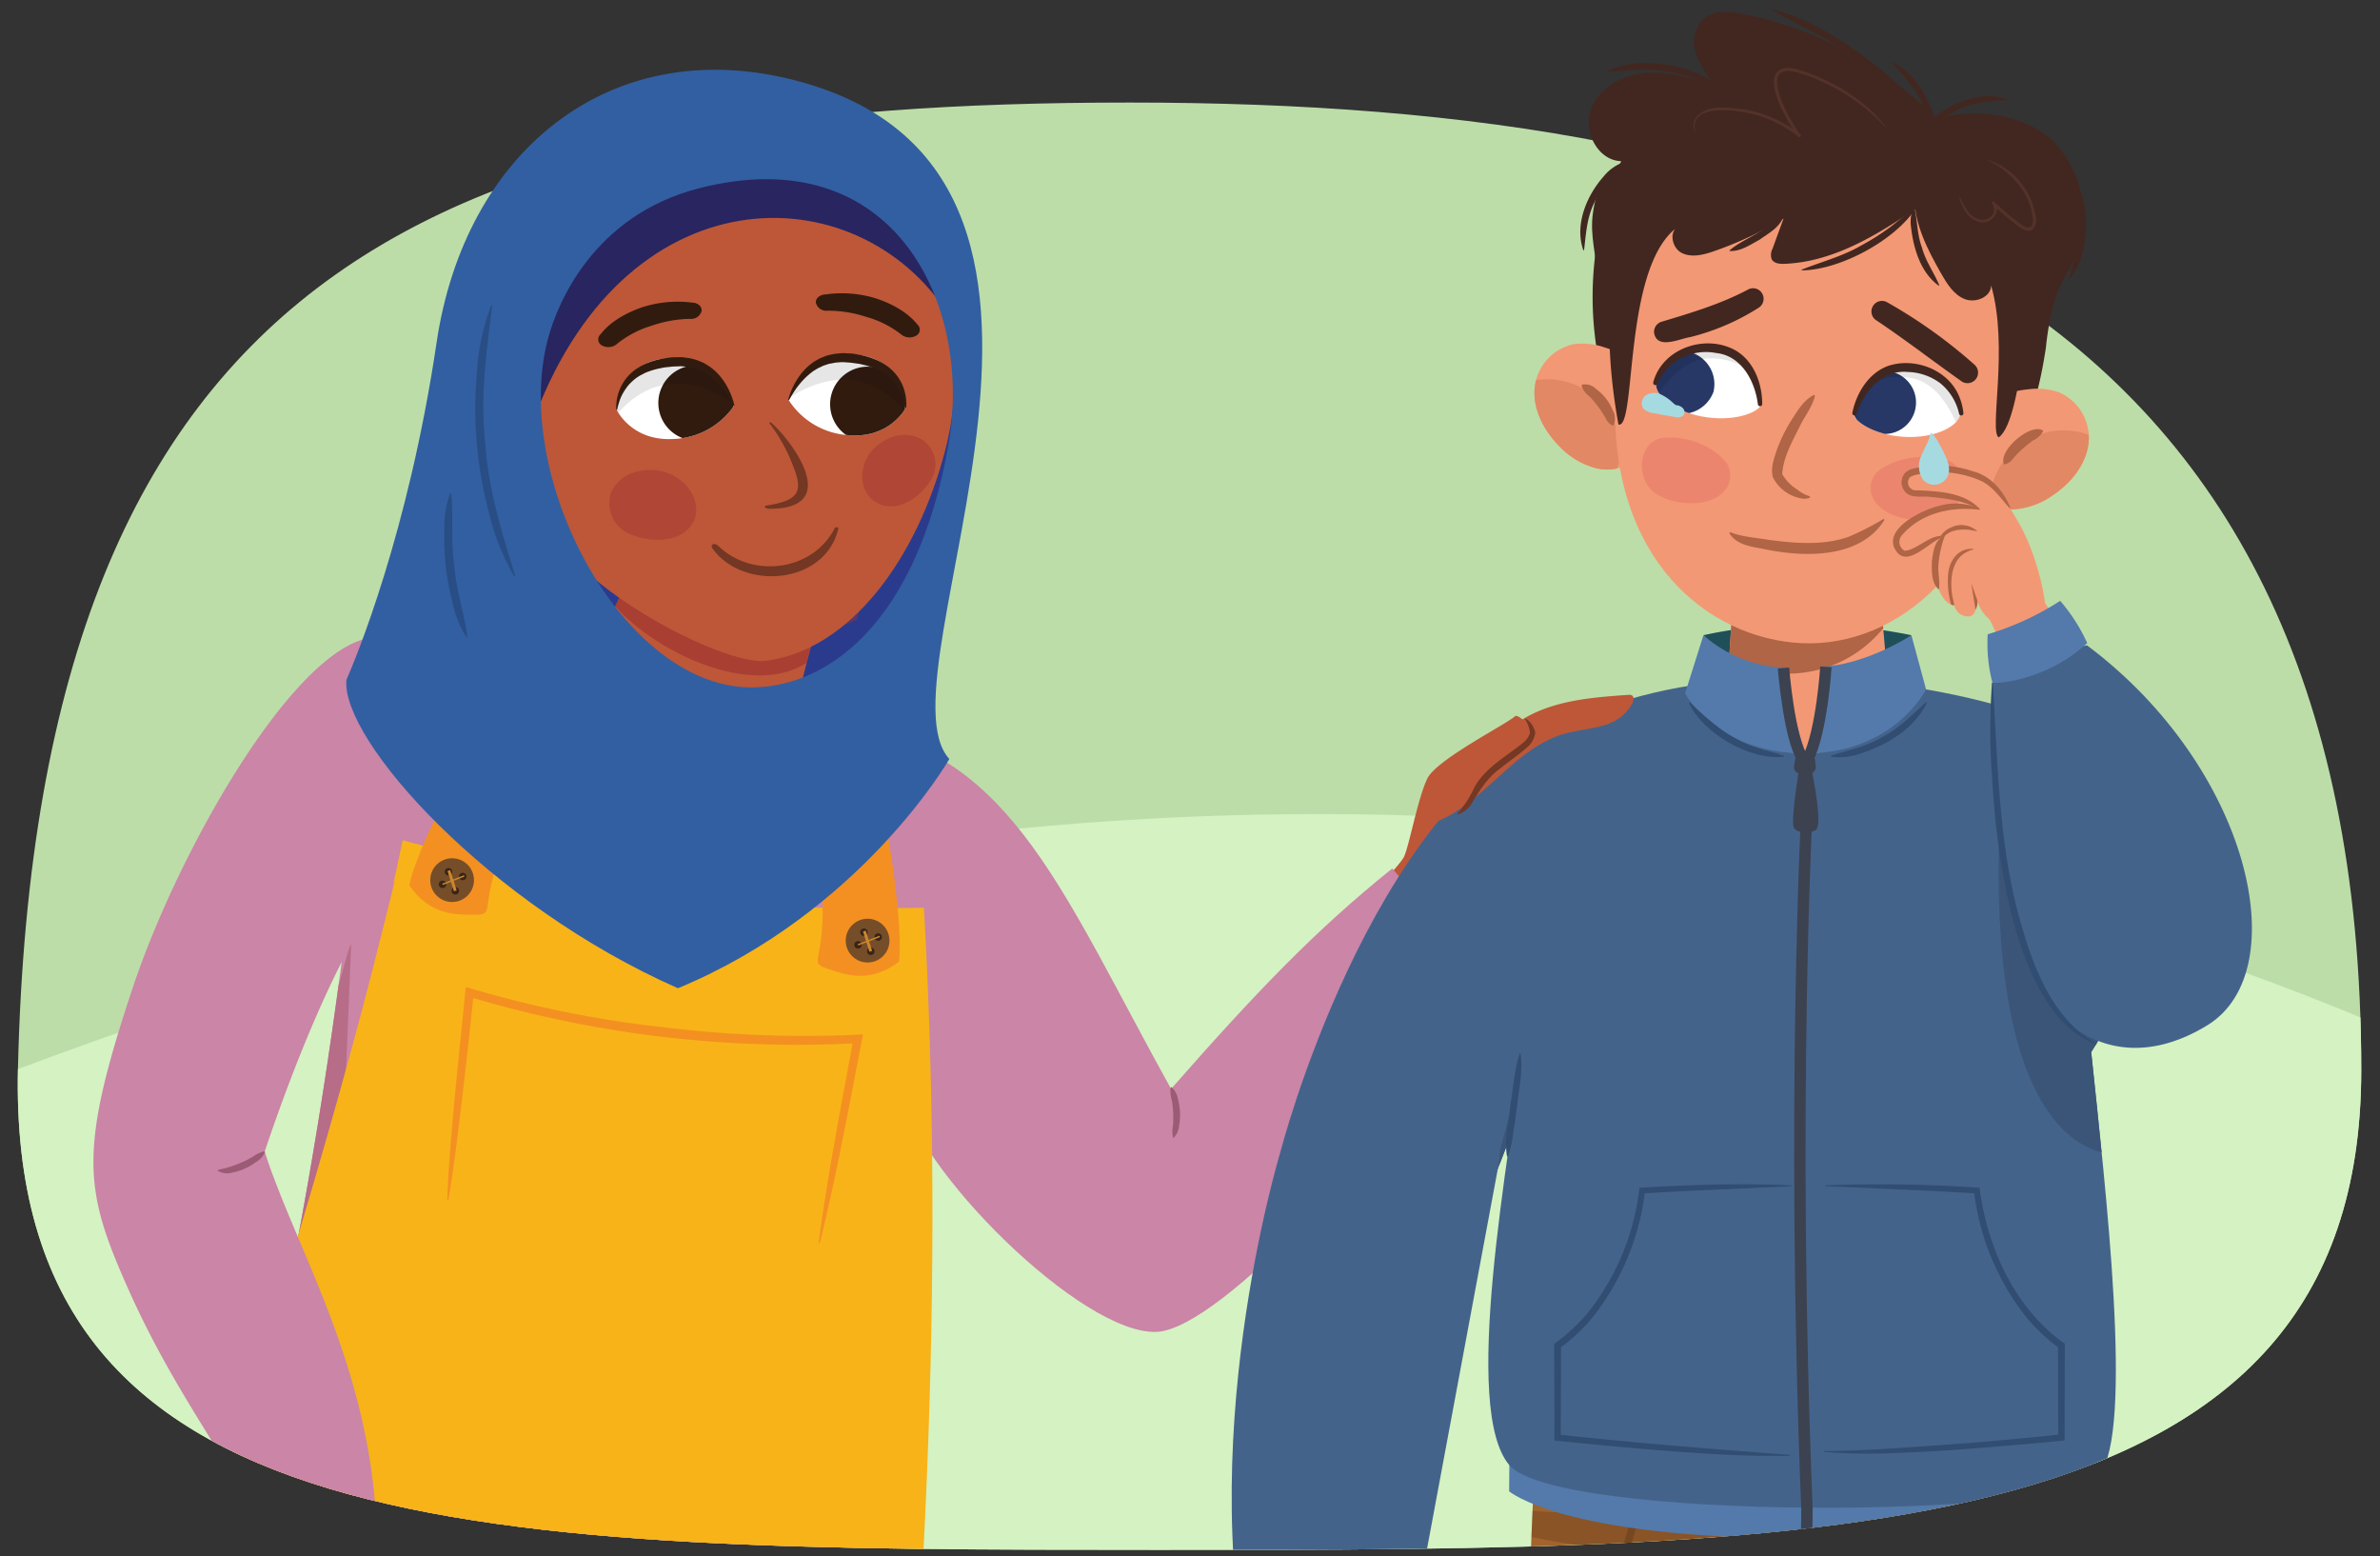
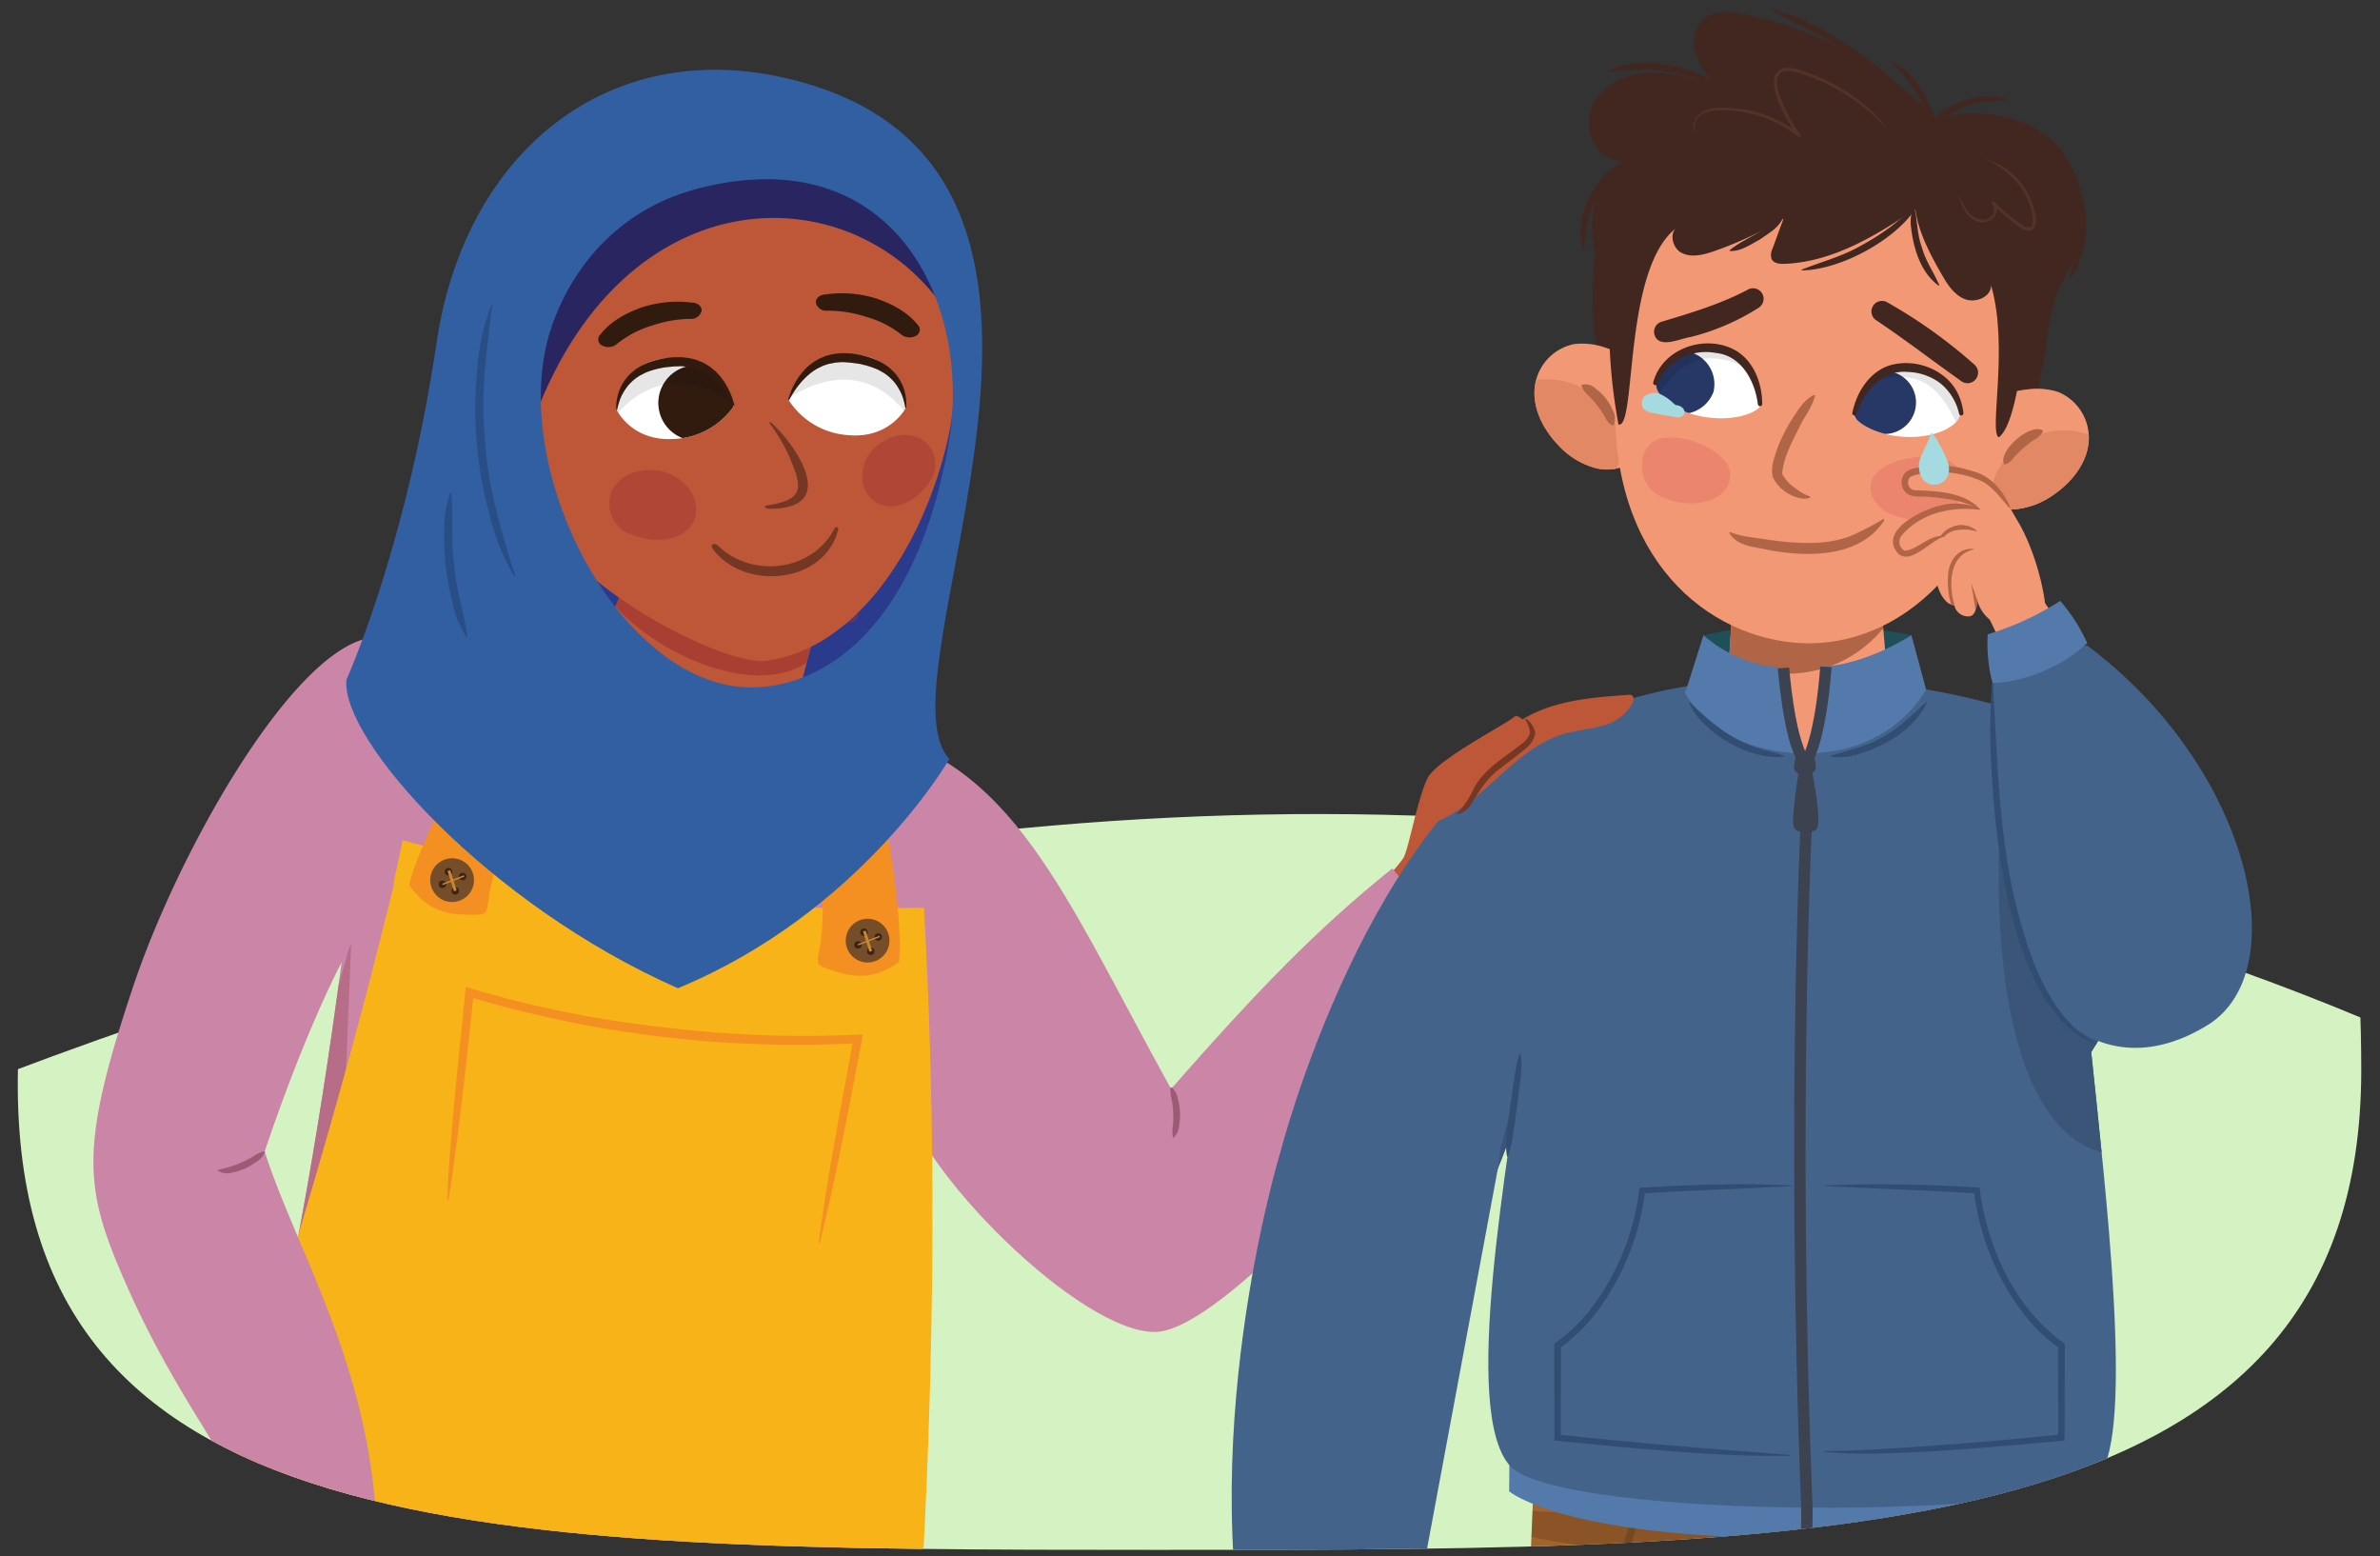
<svg xmlns="http://www.w3.org/2000/svg" width="380" height="248.392" viewBox="0 0 380 248.392">
  <rect x="0" y="0" width="380" height="248.392" fill="#333333" stroke="none" />
  <defs>
    <clipPath id="a">
      <path d="M-21.045,170.8c0-125.289-88.042-154.432-196.648-154.432S-392.126,41.216-395.183,170.4c-1.812,76.547,73.528,76.99,182.134,76.99S-21.045,247.382-21.045,170.8Z" fill="none" />
    </clipPath>
    <clipPath id="b">
      <path d="M377.008,170.8c0-125.289-88.043-154.432-196.649-154.432S5.926,41.216,2.869,170.4C1.058,246.949,76.4,247.392,185,247.392S377.008,247.382,377.008,170.8Z" fill="none" />
    </clipPath>
    <clipPath id="c">
      <path d="M58.722,115.218C47.839,238.982,17.631,308.472,1.864,345.346c-3.691,11.78,113.448,42.562,130.139,28.2,4.856-14.261,18.73-222.858,12.477-254.874C131.905,113.115,69.849,114.469,58.722,115.218Z" fill="#ca85a7" />
    </clipPath>
    <clipPath id="d">
      <path d="M245.106,231.761S237.9,381.919,246.972,397.85c13.626,5.021,28.887,3.258,33.19,1.107,7.172-17.93,9.765-109.772,9.765-109.772s.894,108.242,6.268,110.354c9.739,3.826,26.383,2.836,31.823-.805,15.964-20.446,4.867-166.973,4.867-166.973Z" fill="#a2632c" />
    </clipPath>
    <clipPath id="e">
      <path d="M339.717,123.05c-7.087-8.765-33.322-14.776-51.093-14.776s-24.586,1.875-37.622,6.179c-8.49,2.8-15.963,29.251-7.174,48.448-3.16,23.256-10.482,62.125-2.809,71s88.58,8.624,94.164,1.552.931-46.071-1.291-67.519C345.105,150.748,343.79,128.088,339.717,123.05Z" fill="#44638b" />
    </clipPath>
    <clipPath id="f">
      <path d="M299.572,87.455l1.835,21.212c0,6.481-23.209,10.879-25.566.251L276.9,92.139Z" fill="#f39874" />
    </clipPath>
    <clipPath id="g">
      <path d="M248.691,115.323C218.418,129.1,204.4,184.007,204.4,184.007s7.666,20.321,18.191,20.321c12.856,0,18.667-25.52,19.721-25.471S271.552,104.921,248.691,115.323Z" fill="#44638b" />
    </clipPath>
    <clipPath id="h">
      <path d="M117.187,64.793a12.234,12.234,0,0,1-9.612,5.274c-6.75.42-9.115-4.652-9.115-4.652a8.246,8.246,0,0,1,7.631-8.165C115.407,56.059,117.187,64.793,117.187,64.793Z" fill="none" />
    </clipPath>
    <clipPath id="i">
      <path d="M125.919,63.85a12.234,12.234,0,0,0,9.425,5.6c6.734.651,9.271-4.338,9.271-4.338a8.246,8.246,0,0,0-7.35-8.42C128,55.181,125.919,63.85,125.919,63.85Z" fill="none" />
    </clipPath>
    <clipPath id="j">
      <path d="M264.3,63.162c-.6-4.032-4.425-6.606-8.145-7.722a10.886,10.886,0,0,0-4.8-.518,7.9,7.9,0,0,0-6.23,6.328c-.645,3.592,1.182,7.2,3.631,9.755a12.509,12.509,0,0,0,6,3.711,7.448,7.448,0,0,0,6.679-1.554" fill="#f39874" />
    </clipPath>
    <clipPath id="k">
      <path d="M295.922,66.019c.106-1.694,2.866-7.468,8.1-7.43,5.769.042,9.032,3.474,8.947,7.443-.04,1.812-3.837,4.025-9.041,3.691C298.849,69.4,295.861,67,295.922,66.019Z" fill="#fff" />
    </clipPath>
    <clipPath id="l">
      <path d="M281.172,64.558c.228-1.681-1.346-7.885-6.491-8.875-5.665-1.091-9.538,1.634-10.232,5.543-.317,1.785,2.972,4.7,8.141,5.393C277.639,67.3,281.039,65.534,281.172,64.558Z" fill="#fff" />
    </clipPath>
    <clipPath id="m">
      <path d="M314.329,68.117c1.376-3.836,5.636-5.609,9.5-5.974a10.88,10.88,0,0,1,4.813.435,7.9,7.9,0,0,1,4.868,7.427c-.072,3.649-2.572,6.83-5.474,8.853a12.5,12.5,0,0,1-6.611,2.462,7.448,7.448,0,0,1-6.245-2.834" fill="#f39874" />
    </clipPath>
  </defs>
  <g clip-path="url(#a)">
    <path d="M-485.261,210.791c4.216,118.334,112.7,90.692,274.8,90.692,165.289,0,287.512,37.766,287.512-87.67,0-2.916-34.791,3.3-25.679-12.69C-165.825,57.682-401.6,168.355-485.261,210.791Z" fill="#d5f2c2" />
  </g>
-   <path d="M377.008,170.8c0-125.289-88.043-154.432-196.649-154.432S5.926,41.216,2.869,170.4C1.058,246.949,76.4,247.392,185,247.392S377.008,247.382,377.008,170.8Z" fill="#bcdda8" />
  <g clip-path="url(#b)">
    <g>
      <path d="M-87.209,210.791c4.217,118.334,112.705,90.692,274.8,90.692,165.288,0,287.512,37.766,287.512-87.67,0-2.916-34.791,3.3-25.679-12.69C232.228,57.682-3.544,168.355-87.209,210.791Z" fill="#d5f2c2" />
      <g>
        <g>
          <path d="M234.866,136.181a6.357,6.357,0,0,0,2.623-4.883,35.921,35.921,0,0,0-1.12-7.536c2.19-2.692,5.932-1.844,7.592-4.006,1.507-1.846-.5-5.4-1.991-5.5-1.14,1.194-12.549,6.914-14.062,9.989s-2.881,10.622-3.723,12.48-11.645,12.58-11.645,12.58l8.785,10.846" fill="#bd5738" />
          <path d="M238.06,132.418c-1.141.765-2.851-1.836-1.756-2.827s9.8-9.241,9.8-9.241c.984.475,2.459,2.862,1.887,4.49C247.993,124.84,238.891,131.861,238.06,132.418Z" fill="#c25d41" />
          <path d="M239.516,134.958c-1.042.54-2.356-1.881-1.338-2.62s8.962-7.043,8.962-7.043c.824.512,1.947,2.724,1.343,4.068C248.483,129.363,240.276,134.564,239.516,134.958Z" fill="#c25d41" />
          <path d="M241.489,137.849c-.783.311-1.923-2.287-1.169-2.795s7.656-5.526,7.656-5.526c1.085.294,1.683,2.93.92,4.215C248.9,133.743,242.059,137.622,241.489,137.849Z" fill="#c25d41" />
          <path d="M246.127,120.373a45.808,45.808,0,0,1-4.107,4.188l-2.153,1.989a9.739,9.739,0,0,1-2.3,1.828,47,47,0,0,1,4.107-4.188l2.152-1.991a9.421,9.421,0,0,1,2.306-1.826Z" fill="#743824" />
          <path d="M247.159,125.319a43.7,43.7,0,0,1-4.359,3.723l-2.269,1.748a9.361,9.361,0,0,1-2.406,1.574,45.066,45.066,0,0,1,4.358-3.723l2.268-1.749a9.048,9.048,0,0,1,2.408-1.573Z" fill="#743824" />
          <path d="M247.91,129.727a26.869,26.869,0,0,1-3.641,2.631l-1.9,1.194c-.544.3-1.457,1.023-2.02,1.008a27.544,27.544,0,0,1,3.641-2.631l1.9-1.2c.542-.3,1.455-1.034,2.021-1.006Z" fill="#743824" />
        </g>
        <path d="M143.661,173.559c2.177,12.824,29.173,39.6,41.04,39.035,10.138-.482,38.579-30.731,53.567-57.266-5.711-6.522-9.739-9.233-15.971-16.7-12.231,9.81-21.737,19.722-35.318,35.184-17.2-31.023-25.272-53.1-49.944-57.454" fill="#ca85a7" />
        <g>
          <path d="M58.722,115.218C47.839,238.982,17.631,308.472,1.864,345.346c-3.691,11.78,113.448,42.562,130.139,28.2,4.856-14.261,18.73-222.858,12.477-254.874C131.905,113.115,69.849,114.469,58.722,115.218Z" fill="#ca85a7" />
          <g clip-path="url(#c)">
            <polygon points="56.096 150.052 53.771 206.558 40.006 207.104 56.096 150.052" fill="#b76c87" />
          </g>
        </g>
        <path d="M139.232,343.479c-23.969,15.738-129.2-9.58-131.916-23.262,8.073-21.45,47.03-136.633,56.976-186.137,34.106,9.759,51.325,11.23,83.23,10.815C150.777,202.615,148.224,264.624,139.232,343.479Z" fill="#f8b318" />
        <path d="M65.216,295.72c2.457-11.678,6.369-24.355,8.877-36.025.006-.07.057-.372.056-.433l.448.482c-11.115-1.863-22.175-4.961-32.068-10.479a30.635,30.635,0,0,1-8.883-6.979l.127-.136C45.767,251.142,60.3,255.615,74.8,258.657l.441.1.007.383a34.761,34.761,0,0,1-1.029,4.794c-1.736,6.549-4.479,16.179-6.345,22.718l-1.284,4.537c-.405,1.51-.886,3.032-1.188,4.541l-.186-.01Z" fill="#f49021" />
        <path d="M126.242,114.04c10.558,41.078.538,38.8,6.19,40.7,2.809.939,6.551,2.191,11.106-1.224.895-7.514-3.26-31.841-6.382-39.418C134.022,113.58,128.892,114.187,126.242,114.04Z" fill="#f49021" />
        <path d="M94.346,109.428c-23.134,35.548-12.914,36.6-18.874,36.582-2.961-.007-6.908-.018-10.132-4.709,1.554-7.406,13.267-29.128,18.647-35.31C87.122,106.505,91.788,108.72,94.346,109.428Z" fill="#f49021" />
        <path d="M57.1,239.152c.694,1.552,4.477,10.275,5.229,16.48-4.96-1.115-15.494-5.14-19.168-7.5a13.331,13.331,0,0,1-.779-8.223Z" fill="#bd5738" />
        <path d="M62.8,141.032c-7.388,7.392-15.7,28.328-20.54,42.786,4.982,15.532,16.589,33.813,17.827,59.247A44.66,44.66,0,0,1,40.9,241.606c-7.933-13.466-14.536-22.39-20.922-36.977-6.52-14.891-7.383-21.255,1.261-47.1,7.112-21.265,24.574-52.161,36.932-55.515,1.928,10.5,5.871,19.069,11.786,25.1-1.46,2.95-2.588,5.379-3.523,7.571l-2.145-.609c-.909,2.759-3.013,12.635-4.069,17.348C59.636,154.047,63.943,137.446,62.8,141.032Z" fill="#ca85a7" />
        <g>
          <circle cx="72.186" cy="140.486" r="3.493" fill="#754e29" />
          <circle cx="71.602" cy="139.15" r="0.596" fill="#392417" />
          <circle cx="72.694" cy="142.193" r="0.596" fill="#392417" />
          <circle cx="73.877" cy="139.911" r="0.596" fill="#392417" />
          <circle cx="70.651" cy="141.155" r="0.596" fill="#392417" />
          <line x1="71.667" y1="138.956" x2="72.694" y2="142.193" fill="none" stroke="#cd862d" stroke-miterlimit="10" stroke-width="0.454" />
          <line x1="70.651" y1="141.155" x2="74.117" y2="139.817" fill="none" stroke="#cd862d" stroke-miterlimit="10" stroke-width="0.227" />
        </g>
        <g>
          <circle cx="138.523" cy="150.141" r="3.493" fill="#754e29" />
          <circle cx="137.94" cy="148.805" r="0.596" fill="#392417" />
          <circle cx="139.032" cy="151.848" r="0.596" fill="#392417" />
          <circle cx="140.214" cy="149.566" r="0.596" fill="#392417" />
          <circle cx="136.988" cy="150.81" r="0.596" fill="#392417" />
          <line x1="138.005" y1="148.611" x2="139.032" y2="151.848" fill="none" stroke="#cd862d" stroke-miterlimit="10" stroke-width="0.454" />
          <line x1="136.988" y1="150.81" x2="140.455" y2="149.472" fill="none" stroke="#cd862d" stroke-miterlimit="10" stroke-width="0.227" />
        </g>
        <path d="M71.405,191.574c.363-9.988,2-23.974,2.959-34.041a174.023,174.023,0,0,0,31.374,6.41,184.033,184.033,0,0,0,32.052,1.169c-2.165,11.138-4.177,22.3-6.9,33.325l-.183-.035c.727-5.488,1.617-10.944,2.59-16.385.941-5.447,2-10.872,2.992-16.309l.705.8a183.008,183.008,0,0,1-62.24-7.438l.876-.578c-.549,5.831-2.085,19.225-2.829,24.845-.363,2.756-.758,5.508-1.214,8.254l-.185-.019Z" fill="#f49021" />
        <g>
          <path d="M42.264,183.818s-3.842,3.524-7.482,2.979" fill="#ca85a7" />
          <path d="M42.309,183.868a3.193,3.193,0,0,1-1.428,1.608,9.269,9.269,0,0,1-3.943,1.722,2.743,2.743,0,0,1-2.166-.335l.02-.132a18,18,0,0,0,5.551-2.078,4.987,4.987,0,0,1,1.876-.884l.09.1Z" fill="#9c5b74" />
        </g>
        <g>
          <path d="M186.957,173.559a11.671,11.671,0,0,1,.381,8.022" fill="#ca85a7" />
          <path d="M187.017,173.53a2.956,2.956,0,0,1,1.046,1.871,9.492,9.492,0,0,1,.2,4.243,3.108,3.108,0,0,1-.863,1.957l-.127-.041a5.786,5.786,0,0,1,.024-2.04,16.43,16.43,0,0,0-.2-3.905,5.478,5.478,0,0,1-.206-2.027l.12-.058Z" fill="#9c5b74" />
        </g>
      </g>
      <g>
        <g>
          <path d="M245.106,231.761S237.9,381.919,246.972,397.85c13.626,5.021,28.887,3.258,33.19,1.107,7.172-17.93,9.765-109.772,9.765-109.772s.894,108.242,6.268,110.354c9.739,3.826,26.383,2.836,31.823-.805,15.964-20.446,4.867-166.973,4.867-166.973Z" fill="#a2632c" />
          <g clip-path="url(#d)">
            <path d="M317.787,234.224c1.252,5.527,2.087,11.056,4.4,16.251,2.062,5.289,5.326,9.8,8.857,14.221.055.065-.036.171-.108.118a21.911,21.911,0,0,1-5.875-6.253,45.333,45.333,0,0,1-6.65-15.793,26.523,26.523,0,0,1-.785-8.532.082.082,0,0,1,.159-.012Z" fill="#855124" />
            <path d="M262.452,234.831c.074,10.5-6.936,27.625-16.143,33.192a.082.082,0,0,1-.093-.131A55.623,55.623,0,0,0,259.987,243.9c.909-2.988,1.335-6.06,2.307-9.092a.081.081,0,0,1,.158.019Z" fill="#855124" />
            <path d="M248.852,233.753c11.71-.651,28.719-.335,40.617-.47,11.947.125,28.84-.154,40.617.47a.065.065,0,0,1,0,.13c-11.71.623-28.719.346-40.617.469l-20.308-.064c-6.77-.03-13.539.008-20.309-.405a.065.065,0,0,1,0-.13Z" fill="#855124" />
            <path d="M340.481,239.57c-8.315-1.026-17.18.327-25.536.714q-12.426.578-24.867.837t-24.885.307c-8.488.024-17.053.413-25.472-.814-1.786-.261-2.8,1.694-1.241,2.67,6.313,3.944,40.071,6.234,49.248,6.056,8.887-.173,44.476-2.845,52.753-5.129C342.753,243.584,343.244,239.91,340.481,239.57Z" fill="#523319" opacity="0.3" />
          </g>
        </g>
        <path d="M241.019,229.52l-.063,8.522s8.614,7.516,46.964,7.516,46.107-5.817,46.107-5.817l.215-9.049Z" fill="#537aaa" />
        <path d="M271.979,101.389A74.063,74.063,0,0,1,288.284,99.7a83.577,83.577,0,0,1,16.9,1.691s-5.395,6.885-16.557,6.885S271.979,101.389,271.979,101.389Z" fill="#1f4f59" />
        <g>
          <path d="M339.717,123.05c-7.087-8.765-33.322-14.776-51.093-14.776s-24.586,1.875-37.622,6.179c-8.49,2.8-15.963,29.251-7.174,48.448-3.16,23.256-10.482,62.125-2.809,71s88.58,8.624,94.164,1.552.931-46.071-1.291-67.519C345.105,150.748,343.79,128.088,339.717,123.05Z" fill="#44638b" />
          <g clip-path="url(#e)">
            <path d="M272.357,108.779s4.331,11.48,15.927,11.48,16.457-12.739,16.457-12.739Z" fill="#f39874" />
            <path d="M338.847,184.228s-20.729,3.646-19.713-49c3.534-1.8,5.29,2.262,5.29,2.262s22.168,25.24,21.768,26.041S338.847,184.228,338.847,184.228Z" fill="#3b5578" />
          </g>
        </g>
        <g>
          <path d="M299.572,87.455l1.835,21.212c0,6.481-23.209,10.879-25.566.251L276.9,92.139Z" fill="#f39874" />
          <g clip-path="url(#f)">
            <path d="M302.459,85.613a4.194,4.194,0,0,0-2.868-.3,2.857,2.857,0,0,0-1.9.246c-3.567,1.778-7.186,3.453-10.874,5a3.187,3.187,0,0,0-1.749-.411c-.369.014-.737.035-1.105.055-.692-.581-22.979,6.64-19.356,6.368,8.949,12.641,29.479,16.529,38.724-.16C305.085,93.25,304.831,85.806,302.459,85.613Z" fill="#af6546" />
          </g>
        </g>
        <polygon points="325.71 95.119 330.42 101.901 320.794 105.376 317.525 98.558 325.71 95.119" fill="#f39874" />
        <g>
          <path d="M271.979,101.389l-2.933,9.28s5.054,9.59,19.238,9.59a46.857,46.857,0,0,1-2.65-13.632A20.988,20.988,0,0,1,271.979,101.389Z" fill="#537aaa" />
          <path d="M305.181,101.389s-7.278,4.793-14.528,5.049c-.1,9.779-2.369,13.821-2.369,13.821,14.184,0,19.239-10.218,19.239-10.218Z" fill="#537aaa" />
        </g>
        <path d="M291.53,106.438s-.622,10.241-2.906,14.742" fill="none" stroke="#3c424f" stroke-miterlimit="10" stroke-width="1.818" />
        <path d="M284.757,106.627s.9,11.38,3.134,14.553" fill="none" stroke="#3c424f" stroke-miterlimit="10" stroke-width="1.818" />
        <path d="M287.667,120.4h1.069a1.07,1.07,0,0,1,1.063.948l.11.962a1.07,1.07,0,0,1-1.063,1.19H287.5a1.068,1.068,0,0,1-1.053-1.249l.165-.962A1.069,1.069,0,0,1,287.667,120.4Z" fill="#3c424f" />
        <path d="M291.065,232.269c10.664.609,38.066-2.8,38.066-2.8V214.773c-11.983-8.573-13.489-24.737-13.489-24.737s-11.091-.764-24.2-.764h-5.407c-12.453,0-23.857.764-23.857.764s-1.5,16.164-13.489,24.737v14.695s23.059,2.518,37.074,2.823Z" fill="#44638b" />
        <path d="M287.322,122.294s-1.483,8.825-.889,9.85,3.2.851,3.644.166c.928-1.449-.975-10.182-.975-10.182Z" fill="#3c424f" />
        <path d="M292.3,120.643c2.875-.93,5.737-1.457,8.326-3.048,2.695-1.39,4.661-3.54,6.929-5.533l.108.078c-1.987,4.206-6.467,6.852-10.775,8.189a9.619,9.619,0,0,1-4.578.447l-.01-.133Z" fill="#314d71" />
        <path d="M284.843,120.776c-5.32.7-13.037-3.735-15.2-8.636l.109-.078c3.2,3.082,6.519,5.989,10.838,7.324,1.392.484,2.819.7,4.262,1.257l-.011.133Z" fill="#314d71" />
        <path d="M288.58,127.5s-2.669,49.063-.073,113.4l-.052,4.648" fill="none" stroke="#3c424f" stroke-miterlimit="10" stroke-width="1.818" />
        <path d="M291.443,189.206a227.543,227.543,0,0,1,24.623.379c1.2,9.442,5.508,19.057,13.382,24.744l.23.167v.277l-.039,14.695v.46q-9.685.956-19.389,1.623c-3.16.211-6.327.348-9.5.438a82.655,82.655,0,0,1-9.507-.241l.007-.133c6.323-.03,12.627-.536,18.931-.979s12.608-1.023,18.894-1.673l-.455.5-.038-14.695.228.444a28.459,28.459,0,0,1-5.353-5.045,40.035,40.035,0,0,1-8.291-20.092l.44.43c-4.015-.272-8.047-.441-12.073-.632l-12.093-.539v-.133Z" fill="#314d71" />
        <path d="M286.036,189.339c-7.049.38-16.892.7-23.824,1.171l.441-.43a40.035,40.035,0,0,1-8.291,20.092,28.459,28.459,0,0,1-5.353,5.045l.229-.444-.039,14.695-.452-.5c11.92,1.33,25.017,2.347,37.02,3.261l0,.134c-3.1.08-6.208-.007-9.308-.122-9.3-.438-18.561-1.326-27.82-2.263l-.451-.047v-.458l-.039-14.695V214.5a28.3,28.3,0,0,0,5.4-5,39.11,39.11,0,0,0,8.214-19.908c4.112-.247,8.219-.444,12.334-.514q5.972-.148,11.946.135v.133Z" fill="#314d71" />
        <g>
          <path d="M248.691,115.323C218.418,129.1,204.4,184.007,204.4,184.007s7.666,20.321,18.191,20.321c12.856,0,18.667-25.52,19.721-25.471S271.552,104.921,248.691,115.323Z" fill="#44638b" />
          <g clip-path="url(#g)">
            <path d="M242.8,168.874s-4.195,28.055-14.114,33.925,6.073,4.048,6.073,4.048l7.021-26.516Z" fill="#3b5578" />
          </g>
        </g>
        <path d="M204.4,184.007s-14.481,47.467-3.843,88.048l22.1,3s8.805-47.212,16.5-88.532C243.419,163.6,204.4,184.007,204.4,184.007Z" fill="#44638b" />
        <path d="M240.619,184.6c-.466-2.792.3-5.511.535-8.272.443-2.413.642-5.831,1.488-8.133l.133.009c.439,2.792-.291,5.512-.535,8.272l-.605,4.085a17.215,17.215,0,0,1-.883,4.048l-.133-.009Z" fill="#314d71" />
      </g>
    </g>
  </g>
  <path d="M243.782,114.422c4.879-2.68,10.632-3.123,16.186-3.509a.99.99,0,0,1,.572.073c.377.217.31.781.137,1.181a7.236,7.236,0,0,1-4.808,3.66c-2,.587-4.1.728-6.1,1.3-7.875,2.263-12.546,10.615-20.056,13.893-.009,0,.076-1.844.116-2.03a7.142,7.142,0,0,1,2.06-3.651c.46-.433,1.018-.748,1.467-1.191.993-.977,1.818-2.161,2.746-3.2a42.2,42.2,0,0,1,3.357-3.41A23.609,23.609,0,0,1,243.782,114.422Z" fill="#bd5738" />
  <path d="M232.677,129.879a16.356,16.356,0,0,0,2.717-4.178c1.714-3.11,4.978-4.9,7.618-6.994a3.548,3.548,0,0,0,1.283-1.722,5.312,5.312,0,0,0-.795-2.2l.1-.084a3.419,3.419,0,0,1,1.524,2.278,3.734,3.734,0,0,1-1.471,2.451c-1.336,1.184-2.751,2.108-4.053,3.182-2.143,1.535-3.39,3.591-4.719,5.791A3.874,3.874,0,0,1,232.738,130l-.061-.119Z" fill="#743824" />
  <path d="M156.113,51.811s-.007,33.66-7.723,48.077S107.628,113.2,107.628,113.2L89.936,89.08Z" fill="#2a3b8e" />
  <path d="M130.021,101.081l-6.293,24.283c-5.649,5.078-29.7-1.552-34.553-8.613l10.667-23.49C109.381,97.052,119.853,104.254,130.021,101.081Z" fill="#bd5738" />
  <path d="M129.371,103.3c-10.281,3.537-20.662-2.186-29.907-9.341-.6,1.459-.762,1.705-1.221,2.823,6.217,7.1,21.592,14.748,30.532,9.023Z" fill="#a03232" opacity="0.67" />
  <path d="M138.775,91.337c-6.369,4.131-21.095-.309-32.606-1.7,8.1,6.225,20.957,14.2,30.648,9.259Z" fill="#a03232" opacity="0.43" />
  <path d="M150.913,71.877c-4.467,17.24-15.129,31.877-28.648,33.606-6.7.857-32.757-12.376-36.324-24.714-3.263-11.284-4.786-23.026-2.213-32.956,3.585-13.832,19.611-27.878,40.194-22.543S156.8,49.167,150.913,71.877Z" fill="#bd5738" />
  <path d="M151.463,50.276c-14.544-22.839-52.311-23.244-66.714,18C84.593,50.3,90.844,30.379,112.61,26.321,136.559,21.855,151.227,36.956,151.463,50.276Z" fill="#282560" />
  <path d="M97.558,78.661c.84-2.074,3.115-3.766,6.653-3.631a7.549,7.549,0,0,1,6.2,3.593c1.36,2.457.871,5.018-1.375,6.5-2.282,1.513-5.969,1.2-8.527.106A5.329,5.329,0,0,1,97.558,78.661Z" fill="#a03232" opacity="0.43" />
  <path d="M123.132,67.451c-.126-.111-.375,0-.271.125a26.531,26.531,0,0,1,3.707,6.648c1.761,4.282,1,5.668-4.213,6.476-.583.091-.07.5.417.507C134.64,81.3,126.458,70.4,123.132,67.451Z" fill="#733723" />
  <path d="M97.364,55.386a2.043,2.043,0,0,1-1.206-.221,1.082,1.082,0,0,1-.283-1.793c.2-.2,1.742-2.6,6.581-4.3a18.47,18.47,0,0,1,8.022-.773c.939.022,1.629.619,1.541,1.338a1.723,1.723,0,0,1-1.847,1.262,19.607,19.607,0,0,0-6.1,1.083,16.181,16.181,0,0,0-5.518,2.875A2.045,2.045,0,0,1,97.364,55.386Z" fill="#311b0f" />
  <path d="M145.032,53.848a2.041,2.041,0,0,0,1.2-.242,1.082,1.082,0,0,0,.251-1.8c-.206-.2-1.789-2.573-6.657-4.184A18.458,18.458,0,0,0,131.792,47c-.937.038-1.617.648-1.516,1.365a1.725,1.725,0,0,0,1.87,1.229,19.588,19.588,0,0,1,6.121.973,16.153,16.153,0,0,1,5.569,2.776A2.053,2.053,0,0,0,145.032,53.848Z" fill="#311b0f" />
  <path d="M147.01,70.049c-1.853-.989-4.5-.929-6.964,1.091a6.277,6.277,0,0,0-2.286,5.877,4.477,4.477,0,0,0,4.9,3.784c2.547-.189,5.006-2.415,6.187-4.57A4.662,4.662,0,0,0,147.01,70.049Z" fill="#a03232" opacity="0.43" />
  <g>
    <path d="M117.187,64.793a12.234,12.234,0,0,1-9.612,5.274c-6.75.42-9.115-4.652-9.115-4.652a8.246,8.246,0,0,1,7.631-8.165C115.407,56.059,117.187,64.793,117.187,64.793Z" fill="#fff" />
    <g clip-path="url(#h)">
      <path d="M116.886,62.687a6,6,0,1,1-7.4-4.144A6,6,0,0,1,116.886,62.687Z" fill="#311b0f" />
      <path d="M118.409,65.456S107,54.973,97.729,67.066c-3.737-.831-2.845-5.089-2.845-5.089l6.86-5.65,9.2-1.444,5.509,3.185,2.253,5.256Z" opacity="0.1" />
    </g>
    <path d="M117.114,64.808s-.186-.393-.548-1.037a13.365,13.365,0,0,0-1.73-2.405,12.171,12.171,0,0,0-1.367-1.275c-.262-.19-.545-.362-.82-.546-.309-.131-.587-.321-.9-.452-.328-.1-.634-.257-.978-.329-.352-.051-.68-.171-1.042-.209s-.718-.091-1.089-.093l-1.123.039-1.2.123c-.433.039-.732.14-1.1.2a12.374,12.374,0,0,0-2.068.635c-.323.134-.605.32-.913.456a8.535,8.535,0,0,0-.807.542,6.644,6.644,0,0,0-.691.616,5.233,5.233,0,0,0-.59.657,9.226,9.226,0,0,0-.853,1.354,7.017,7.017,0,0,0-.468,1.2,9.2,9.2,0,0,0-.286,1.128l-.147.009a6.466,6.466,0,0,1,.038-1.182,7.529,7.529,0,0,1,.261-1.33,7.254,7.254,0,0,1,.684-1.621,7.161,7.161,0,0,1,1.282-1.64,10.283,10.283,0,0,1,.878-.732c.331-.2.661-.43,1.021-.611a11.329,11.329,0,0,1,2.329-.861,17.283,17.283,0,0,1,2.526-.416l1.293-.016c.427.015.853.1,1.274.141a11.347,11.347,0,0,1,1.224.307,12.08,12.08,0,0,1,1.138.472c.359.184.688.414,1.022.613.3.245.6.479.88.726a10.33,10.33,0,0,1,1.338,1.591,11.887,11.887,0,0,1,1.372,2.781,8.97,8.97,0,0,1,.313,1.137Z" fill="#311b0f" />
  </g>
  <g>
    <path d="M125.919,63.85a12.234,12.234,0,0,0,9.425,5.6c6.734.651,9.271-4.338,9.271-4.338a8.246,8.246,0,0,0-7.35-8.42C128,55.181,125.919,63.85,125.919,63.85Z" fill="#fff" />
    <g clip-path="url(#i)">
-       <path d="M132.825,62.7a6,6,0,1,0,7.539-3.889A6,6,0,0,0,132.825,62.7Z" fill="#311b0f" />
      <path d="M124.676,64.471s11.763-10.088,20.613,2.314c3.761-.7,3.016-4.989,3.016-4.989l-6.663-5.881L132.5,54.158l-5.615,3-2.43,5.176Z" opacity="0.1" />
    </g>
    <path d="M125.991,63.867s.2-.386.583-1.017a13.434,13.434,0,0,1,1.812-2.345,12.114,12.114,0,0,1,1.409-1.228c.268-.181.557-.343.838-.518.314-.12.6-.3.916-.42.332-.091.644-.235.989-.3.353-.038.685-.148,1.048-.173s.721-.066,1.09-.057l1.123.078,1.2.164c.432.054.728.166,1.1.239A12.407,12.407,0,0,1,140.14,59c.318.145.593.34.9.487a9.144,9.144,0,0,1,.787.568,6.793,6.793,0,0,1,.669.64,5.367,5.367,0,0,1,.569.678,9.193,9.193,0,0,1,.8,1.381,6.927,6.927,0,0,1,.428,1.213,9.421,9.421,0,0,1,.247,1.137l.147.014a6.312,6.312,0,0,0,0-1.183,7.485,7.485,0,0,0-.216-1.337,7.251,7.251,0,0,0-.628-1.644,7.162,7.162,0,0,0-1.227-1.683,10.314,10.314,0,0,0-.85-.761c-.324-.212-.646-.451-1-.645a11.312,11.312,0,0,0-2.3-.94,17.263,17.263,0,0,0-2.51-.5l-1.291-.06c-.428,0-.855.068-1.277.1a11.322,11.322,0,0,0-1.235.265c-.4.1-.774.3-1.155.433-.363.173-.7.39-1.04.578-.311.235-.622.458-.905.7a10.237,10.237,0,0,0-1.392,1.544,11.8,11.8,0,0,0-1.464,2.733,8.881,8.881,0,0,0-.354,1.125Z" fill="#311b0f" />
  </g>
  <path d="M133.285,84.3c-3.565,6.964-13.273,8.041-18.6,2.835-.611-.6-1.4-.24-.892.462,4.843,6.707,17.909,5.761,20.054-3.169C133.913,84.154,133.428,84.022,133.285,84.3Z" fill="#733723" />
  <path d="M126.127,12.618C97.143,5.572,74.213,24.293,69.707,54.68s-12.952,50.54-14.395,53.84c-.892,9.6,22.67,35.875,52.926,49.222,29.352-12.164,43.338-36.589,43.338-36.589C139.305,107.787,184.556,26.822,126.127,12.618Zm-5.563,97.1c-21.018.642-39.312-33.856-32.92-56.195,1.376-4.81,6.927-19.116,24-23.48,31.014-7.926,43.85,18.406,39.754,41.172C146.345,99.305,132.441,109.358,120.564,109.721Z" fill="#325fa1" />
  <path d="M78.59,48.746c-.9,7.3-1.948,14.518-1.124,21.859.438,7.367,2.655,14.324,4.809,21.354l-.153.067A37.352,37.352,0,0,1,78.033,81.7a64.115,64.115,0,0,1-1.89-22.122,36.4,36.4,0,0,1,2.285-10.871l.162.041Z" fill="#284e85" />
  <path d="M72.042,78.755c.375,3.9-.1,7.681.5,11.55.292,3.9,1.555,7.491,2.095,11.37l-.157.058a16.392,16.392,0,0,1-2.207-5.467,41.109,41.109,0,0,1-1.33-11.711,15.779,15.779,0,0,1,.936-5.822l.165.022Z" fill="#284e85" />
  <g>
    <path d="M257.25,64.992a53.753,53.753,0,0,1,1.591-39.269c-3.753-.091-6.15-4.818-4.826-8.329s5.205-5.528,8.951-5.775,7.421.932,10.989,2.1a15.692,15.692,0,0,1-3.19-5.135,5.348,5.348,0,0,1,1.256-5.6c1.678-1.416,4.158-1.185,6.312-.756a59.8,59.8,0,0,1,30.9,16.757c6.071-2.009,14.762-.643,19.086,4.067a17.113,17.113,0,0,1,3.05,17.888c-.938,2.187-2.338,4.165-3.129,6.408a42.913,42.913,0,0,0-1.573,8.065c-1.849,12.457-5.287,17.446-7.8,18.548" fill="#422720" />
    <g>
      <path d="M264.3,63.162c-.6-4.032-4.425-6.606-8.145-7.722a10.886,10.886,0,0,0-4.8-.518,7.9,7.9,0,0,0-6.23,6.328c-.645,3.592,1.182,7.2,3.631,9.755a12.509,12.509,0,0,0,6,3.711,7.448,7.448,0,0,0,6.679-1.554" fill="#f39874" />
      <g clip-path="url(#j)">
        <path d="M245.23,60.67a11.794,11.794,0,0,1,13.556,10.891,6.557,6.557,0,0,1-.674,3.272,4.968,4.968,0,0,1-3.777,3.974,4.636,4.636,0,0,1-5.276-3.915,6.414,6.414,0,0,0-4.748-4.947C239.826,68.592,241,61.464,245.23,60.67Z" fill="#e28864" />
      </g>
    </g>
    <path d="M257.428,67.9c-.874-.464-.98-1.064-1.335-1.619a18.072,18.072,0,0,0-1.085-1.571,16.13,16.13,0,0,0-1.238-1.448,3.6,3.6,0,0,1-1.25-1.673.149.149,0,0,1,.1-.191,2.383,2.383,0,0,1,2.18.664,7.872,7.872,0,0,1,2.726,3.515,2.323,2.323,0,0,1,.114,2.269.154.154,0,0,1-.21.054Z" fill="#af6546" />
    <path d="M321.212,65.877c-3.238,26.2-19.822,38.185-34.92,36.69S256,87.589,258.056,60.787c1.872-24.422,8.512-44.016,34.956-41.387C317.708,21.855,324.368,40.341,321.212,65.877Z" fill="#f39874" />
    <g>
      <path d="M289.793,63.171c-.464,1.828-1.544,3.111-2.317,4.642-1.2,2.454-2.76,5.135-2.925,7.856a6.884,6.884,0,0,0,2.284,2.389,6.447,6.447,0,0,0,2.134,1.163l.033.214a2.5,2.5,0,0,1-1.433.112,6.271,6.271,0,0,1-4.531-3.426c-.34-1.613.217-2.9.662-4.326a25.454,25.454,0,0,1,2.371-4.8c.972-1.474,1.848-3.075,3.553-3.962l.169.135Z" fill="#af6546" />
      <path d="M301.263,48.224a80.16,80.16,0,0,1,14.015,10.011,1.685,1.685,0,0,1-2.106,2.622c-1.71-1.216-5.121-3.692-6.805-4.943-1.975-1.429-4.816-3.49-6.82-4.8a1.684,1.684,0,0,1,1.716-2.892Z" fill="#422720" />
      <g>
        <path d="M295.922,66.019c.106-1.694,2.866-7.468,8.1-7.43,5.769.042,9.032,3.474,8.947,7.443-.04,1.812-3.837,4.025-9.041,3.691C298.849,69.4,295.861,67,295.922,66.019Z" fill="#fff" />
        <g clip-path="url(#k)">
          <path d="M305.892,63.734a5.025,5.025,0,0,1-4.488,5.509,5.4,5.4,0,0,1-5.874-4.513,5.293,5.293,0,0,1,4.854-5.484A5.024,5.024,0,0,1,305.892,63.734Z" fill="#273766" />
          <path d="M314.111,64.788a19.843,19.843,0,0,0-1.65-2.062c-.026-.033-.048-.069-.074-.1a13.462,13.462,0,0,0-4.093-3.51,12.984,12.984,0,0,0-9.4-.592c-.483.183-.209.868.254.823h.017c-.028.023-.057.041-.085.064-.393.33-3.481,3.572-3.036,3.41,1.3-.476,3.8-3.516,9.285-2.424s7.341,8.735,7.868,8.563c.337-.11,1.626-.53,1.771-.881a1.132,1.132,0,0,0,.313-.825A4.875,4.875,0,0,0,314.111,64.788Z" opacity="0.1" />
        </g>
      </g>
      <path d="M295.75,65.9c.627-3.089,2.518-6.278,5.627-7.462,4.107-1.431,9.326.4,11.247,4.425a9.271,9.271,0,0,1,.863,3.076.35.35,0,0,1-.69.108,8.724,8.724,0,0,0-2.945-4.824,9,9,0,0,0-5.274-1.848c-4.039-.4-6.975,3.173-8.148,6.685a.35.35,0,0,1-.68-.16Z" fill="#422720" />
      <path d="M280.866,49.077A37.05,37.05,0,0,1,269.915,53.8c-1.706.235-5.23,2.04-5.8-.568a1.686,1.686,0,0,1,1.231-1.892c4.664-1.4,9.469-2.83,13.775-5.139a1.684,1.684,0,0,1,1.741,2.875Z" fill="#422720" />
      <g>
        <path d="M281.172,64.558c.228-1.681-1.346-7.885-6.491-8.875-5.665-1.091-9.538,1.634-10.232,5.543-.317,1.785,2.972,4.7,8.141,5.393C277.639,67.3,281.039,65.534,281.172,64.558Z" fill="#fff" />
        <g clip-path="url(#l)">
          <path d="M263.613,59.547a5.025,5.025,0,0,0,3.321,6.282,5.4,5.4,0,0,0,6.645-3.273,5.294,5.294,0,0,0-3.683-6.33A5.025,5.025,0,0,0,263.613,59.547Z" fill="#273766" />
          <path d="M263.578,59.783a19.76,19.76,0,0,1,2.022-1.7c.032-.027.06-.057.092-.084a13.477,13.477,0,0,1,4.7-2.639,13,13,0,0,1,9.334,1.263c.437.274.034.892-.411.758l-.016,0c.022.027.048.051.07.079.322.4,2.713,4.186,2.309,3.939-1.184-.722-3.039-4.193-8.629-4.2s-8.912,7.125-9.395,6.853c-.309-.174-1.491-.839-1.564-1.211a1.131,1.131,0,0,1-.146-.87A4.879,4.879,0,0,1,263.578,59.783Z" opacity="0.1" />
        </g>
      </g>
      <path d="M280.665,64.5c-.461-3.673-2.638-7.756-6.678-8.153a8.449,8.449,0,0,0-9.368,4.931.351.351,0,0,1-.655-.242c1.461-5.564,8.605-7.853,13.345-4.98,2.817,1.772,4.045,5.268,4.054,8.421a.35.35,0,0,1-.7.023Z" fill="#422720" />
    </g>
    <path d="M310.911,73.467a13.01,13.01,0,0,0-7.453-.017,9.751,9.751,0,0,0-3.663,1.822,3.61,3.61,0,0,0-.466,4.73c2.122,3.164,8.193,3.716,11.281,2.187C313.95,80.535,314.714,74.889,310.911,73.467Z" fill="#ec856e" />
    <g>
      <path d="M314.329,68.117c1.376-3.836,5.636-5.609,9.5-5.974a10.88,10.88,0,0,1,4.813.435,7.9,7.9,0,0,1,4.868,7.427c-.072,3.649-2.572,6.83-5.474,8.853a12.5,12.5,0,0,1-6.611,2.462,7.448,7.448,0,0,1-6.245-2.834" fill="#f39874" />
      <g clip-path="url(#m)">
        <path d="M333.515,69.414a11.793,11.793,0,0,0-15.429,8.02,6.57,6.57,0,0,0,.019,3.341,4.967,4.967,0,0,0,2.924,4.637,4.636,4.636,0,0,0,5.942-2.8A6.409,6.409,0,0,1,332.6,78.69C337.26,78.242,337.5,71.021,333.515,69.414Z" fill="#e28864" />
      </g>
    </g>
    <path d="M319.94,74.021c-.833-2.132,4.176-6.468,6.184-5.34a.149.149,0,0,1,.061.208,3.6,3.6,0,0,1-1.554,1.4,16.015,16.015,0,0,0-1.5,1.177,17.5,17.5,0,0,0-1.372,1.327c-.457.474-.679,1.042-1.627,1.326a.155.155,0,0,1-.195-.094Z" fill="#af6546" />
    <path d="M265.412,69.907a12.237,12.237,0,0,1,7.078,1.422,9.4,9.4,0,0,1,3.124,2.494,3.7,3.7,0,0,1-.47,4.73c-2.625,2.694-8.494,2.064-11.13-.033C261.164,76.253,261.529,70.568,265.412,69.907Z" fill="#ec856e" />
    <path d="M258.408,67.759c2.972.812.6-25.584,9.627-31.644-1.616.733-1.122,3.438.457,4.247s3.49.317,5.166-.265a59,59,0,0,0,11.109-5.206L283,39.721a2.119,2.119,0,0,0-.134,1.634c.338.686,1.262.788,2.026.759,8.474-.325,15.961-5.319,22.941-10.136,0,0,7.168-6.093,4.526-8.615-5.107-4.876-22.982-7.658-32.694-6.149C264.932,19.5,252.653,36.023,258.408,67.759Z" fill="#422720" />
    <path d="M305.658,31.594c.062,4.318,2.141,8.324,4.278,12.077.927,1.627,1.992,3.348,3.725,4.056s4.223-.289,4.249-2.161c2.858,9.918-.381,23.313,1.209,24.244,3.927-2.6,5.588-27.441,3.665-32.256-.846-2.116-6.478-11.729-9.647-13.2C309.1,22.473,307.316,29.207,305.658,31.594Z" fill="#422720" />
    <path d="M255.063,45.3c-.119-4.84-1.28-7.471-.719-11.38s1.888-7.066,6.4-8.311Z" fill="#422720" />
    <path d="M318.119,108.986c.489,17.287,2.278,46.54,11.761,54.167,8.711,7.006,17.572,3.585,22.618.46,14.1-8.73,6.742-41.137-19.27-60.6C329.007,103.616,324.7,105,318.119,108.986Z" fill="#44638b" />
    <g>
      <path d="M321.815,82.608c-1.154-2.082-2.84-4.662-4.449-5.782-2.643-1.84-9.361-2.745-12.475-1.242a1.749,1.749,0,0,0,1.265,3.175c2.638-.026,7.475.5,9.693,2.332.079.065.141.143.215.211a12.7,12.7,0,0,0-12.89,3.889,2.089,2.089,0,0,0,.877,3.2c1.852.074,4.571-2.811,6.374-2.791a4.406,4.406,0,0,0-.491.646c-1.455,2.374-1.4,7.766.938,9.869a2.031,2.031,0,0,0,1.174.507,2.2,2.2,0,0,0,2.133,1.762c1.252.134,1.483-1.586,1.448-2.808a6.083,6.083,0,0,0,5.787,4.712c1.819.056,3.9-2.137,5.092-3.518C326.7,96.554,325.526,88.494,321.815,82.608Z" fill="#f39874" />
      <path d="M309.778,85.686a3.622,3.622,0,0,1,1.939-1.574,5.183,5.183,0,0,1,.517-.2l.553-.086a3.511,3.511,0,0,1,.56-.016c.182.011.364.055.537.081a2.656,2.656,0,0,1,.922.3,6.127,6.127,0,0,1,.616.357,2.126,2.126,0,0,1,.224.165l.012.011a.039.039,0,0,1,.006.05.03.03,0,0,1-.028.013l-.861-.152a3.873,3.873,0,0,0-.88-.092l-.5-.018a3.1,3.1,0,0,0-.507.042c-.169.018-.339.034-.5.05l-.474.125a1.757,1.757,0,0,0-.43.157,2.38,2.38,0,0,0-.368.182,2.706,2.706,0,0,0-.5.372,1.818,1.818,0,0,0-.168.174A3.5,3.5,0,0,1,309.778,85.686Z" fill="#af6546" />
      <path d="M312.046,96.625a1.752,1.752,0,0,1-.522-.118,13.621,13.621,0,0,1-.512-4.278,6.548,6.548,0,0,1,.318-1.943,5.752,5.752,0,0,1,.426-.9,3.13,3.13,0,0,1,.574-.743,2.416,2.416,0,0,1,.66-.532c.113-.07.218-.143.327-.2l.335-.116a3.017,3.017,0,0,1,1.049-.185,3.157,3.157,0,0,1,.4,0l.018.072-.358.12-.409.136a4,4,0,0,0-.5.258l-.281.156-.267.223a2.576,2.576,0,0,0-.535.534,3.147,3.147,0,0,0-.463.684,5.129,5.129,0,0,0-.354.8,7.349,7.349,0,0,0-.356,1.738,10.535,10.535,0,0,0-.019,1.588,11,11,0,0,0,.208,1.551Z" fill="#af6546" />
      <path d="M314.746,93.091l.949,2.683a2.167,2.167,0,0,1-.271,1.531C315.4,97.326,314.746,93.091,314.746,93.091Z" fill="#af6546" />
    </g>
    <path d="M328.938,95.906a44.987,44.987,0,0,1-11.574,5.338,25.007,25.007,0,0,0,.755,7.742c1.473.123,8.929-.63,15.138-6.333A27.971,27.971,0,0,0,328.938,95.906Z" fill="#537aaa" />
    <path d="M318.186,108.988c.806,12.928.886,26.055,4.534,38.574,2.061,7.163,5.161,15.256,12.025,19.033l-.048.124c-12.812-4.66-15.935-30.146-16.6-42.087a103.714,103.714,0,0,1-.049-15.647l.134,0Z" fill="#314d71" />
    <path d="M301.443,20.711a32.253,32.253,0,0,0-13-8.676c-1.229-.386-2.54-.944-3.708-.611-2.96.964,1.494,8.576,2.752,10.079a.241.241,0,0,1-.341.335,19.289,19.289,0,0,0-9.025-3.994c-2.709-.43-8.457-.83-7.449,3.29a2.209,2.209,0,0,1,.2-2.452c1.757-2.066,4.93-1.477,7.313-1.263a19.753,19.753,0,0,1,9.26,4.044l-.341.335c-1.473-1.822-6.14-9.622-2.518-10.833,1.4-.378,2.716.224,4.006.634,4.927,1.751,9.909,4.961,12.843,9.112Z" fill="#543229" />
    <path d="M316.937,25.374A11.191,11.191,0,0,1,324.662,33c.253,1.13.873,2.626-.111,3.587-.7.565-1.66.012-2.2-.414a37.114,37.114,0,0,1-4.272-3.635l.327-.325a1.664,1.664,0,0,1,.422,1.365,2.267,2.267,0,0,1-3.189,1.731c-1.746-.643-2.459-2.5-2.9-4.131.726,1.21,1.353,3.25,3.045,3.741a1.957,1.957,0,0,0,2.133-.38,1.51,1.51,0,0,0,.162-2c-.217-.209.118-.544.327-.326a36.657,36.657,0,0,0,4.245,3.554c1.441,1.17,2.206.35,1.856-1.3-.564-4.191-3.975-7.519-7.57-9.1Z" fill="#543229" />
    <g>
      <path d="M274.336,13.958c-2.9-.962-5.548-2.271-8.606-2.588-3.019-.543-5.933-.06-8.987.08a.07.07,0,0,1-.035-.129c4.232-2.038,9.4-1.386,13.7.14a10.05,10.05,0,0,1,3.993,2.383.07.07,0,0,1-.07.114Z" fill="#422720" />
      <path d="M331.414,29.169c2.6,3.507,2.026,12.172-.968,15.347a.07.07,0,0,1-.117-.065c1.105-3.74,2.025-7.465,1.515-11.382-.128-1.286-.484-2.482-.554-3.85a.071.071,0,0,1,.124-.05Z" fill="#422720" />
      <path d="M320.516,16.019c-3.226.068-6.374.422-9.1,2.172a16.51,16.51,0,0,0-3.131,2.635l-.215-.948c-.782-3.988-3.492-7.14-6.116-10.035,3.824,1.652,6.073,5.907,7.172,9.786l-.914-.256a12.691,12.691,0,0,1,2.666-2.07c2.857-1.623,6.488-2.627,9.662-1.416a.069.069,0,0,1-.024.132Z" fill="#422720" />
      <path d="M304.514,15.565c-3.559-2.475-6.638-5.439-10.366-7.658C290.6,5.424,286.642,3.8,282.912,1.594a.068.068,0,0,1,.049-.124C289.3,3.081,294.919,6.858,300,10.854a22.552,22.552,0,0,1,4.6,4.616.068.068,0,0,1-.093.095Z" fill="#422720" />
      <path d="M259.589,25.9c-1.888,1.975-3.84,3.7-4.928,6.235-1.275,2.437-1.422,5.043-1.739,7.755a.071.071,0,0,1-.133.018c-1.409-4.045.54-8.7,3.263-11.755a7.283,7.283,0,0,1,3.468-2.368.071.071,0,0,1,.069.115Z" fill="#422720" />
      <path d="M305.832,33.329c-3.331,5.062-12.052,9.762-18.111,9.829a.069.069,0,0,1-.024-.131c3.246-1.286,6.546-2.123,9.563-3.892a37,37,0,0,0,4.344-2.749c1.4-1.01,2.616-2.2,4.131-3.148a.069.069,0,0,1,.1.091Z" fill="#422720" />
      <path d="M305.646,33.034c.519,2.211.42,4.349,1.221,6.474.581,2.189,1.871,3.9,2.751,5.987a.072.072,0,0,1-.1.086c-2.823-2.05-3.971-5.807-4.369-9.135a6.393,6.393,0,0,1,.366-3.423.072.072,0,0,1,.133.011Z" fill="#422720" />
      <path d="M284.661,34.815c-.725,1.635-2.347,2.448-3.713,3.445-1.5.793-2.947,1.856-4.73,1.811a.075.075,0,0,1-.048-.125c1.656-1.427,4.307-2.432,6.241-3.961a6.777,6.777,0,0,1,2.159-1.268.077.077,0,0,1,.091.1Z" fill="#422720" />
    </g>
    <path d="M276.255,84.926c1.726.779,4.383.926,6.225,1.256,4.2.552,8.547.915,12.585-.462a42,42,0,0,0,5.669-2.895l.155.152c-3.808,6.1-12.4,6-18.66,4.78-2.125-.478-4.859-.558-6.123-2.674l.149-.157Z" fill="#af6546" />
-     <path d="M310.474,85.647a16.914,16.914,0,0,0-.938,4.076c-.211,1.481.224,2.76.061,4.276l-.125.047c-1.145-1.165-1.025-2.9-1.029-4.4.2-1.447.4-3.437,1.932-4.086l.1.089Z" fill="#af6546" />
    <path d="M316.045,81.366c-4.558-.553-9.357.538-12.408,4.1a1.619,1.619,0,0,0,.438,2.439,2.149,2.149,0,0,0,.6-.077c1.891-.546,3.568-2.476,5.754-2.292v.134c-2.038.419-5.393,4.661-7.4,2.643-3.142-3.591,3.881-6.99,6.726-7.6a9.046,9.046,0,0,1,6.337.523l-.039.127Z" fill="#af6546" />
    <path d="M320.863,81.116c-1.386-1.531-2.543-3.271-4.343-4.258a16.434,16.434,0,0,0-10.878-1c-.161.082-.6.2-.7.345a1.252,1.252,0,0,0,1.133,2.054c3.424.164,7.544.3,10.032,3l-.09.1c-2.341-1.469-5.187-1.775-7.886-2.043-1.1-.147-2.232.137-3.3-.315a2.27,2.27,0,0,1-.672-3.5,2.756,2.756,0,0,1,1.127-.651,16.935,16.935,0,0,1,9.65.359c2.914.72,4.964,3.167,6.042,5.844l-.113.07Z" fill="#af6546" />
    <path d="M310.71,73.02a4.215,4.215,0,0,1,.43,2.492,2.368,2.368,0,0,1-4.108,1.04,3.814,3.814,0,0,1-.253-3.821c.241-.624.552-1.217.838-1.821.142-.3.281-.6.4-.914a3.31,3.31,0,0,1,.342-.942,7.155,7.155,0,0,1,1.305,1.885A17.6,17.6,0,0,1,310.71,73.02Z" fill="#a5dbe0" />
    <path d="M267.2,64.383a7.464,7.464,0,0,0-2-1.419,2.533,2.533,0,0,0-2.359.1,1.555,1.555,0,0,0-.461,2.142,2.475,2.475,0,0,0,1.521.709q1.76.358,3.533.64a1.438,1.438,0,0,0,1.356-.257.908.908,0,0,0-.1-1.153,1.74,1.74,0,0,0-1.137-.481" fill="#a5dbe0" />
  </g>
</svg>